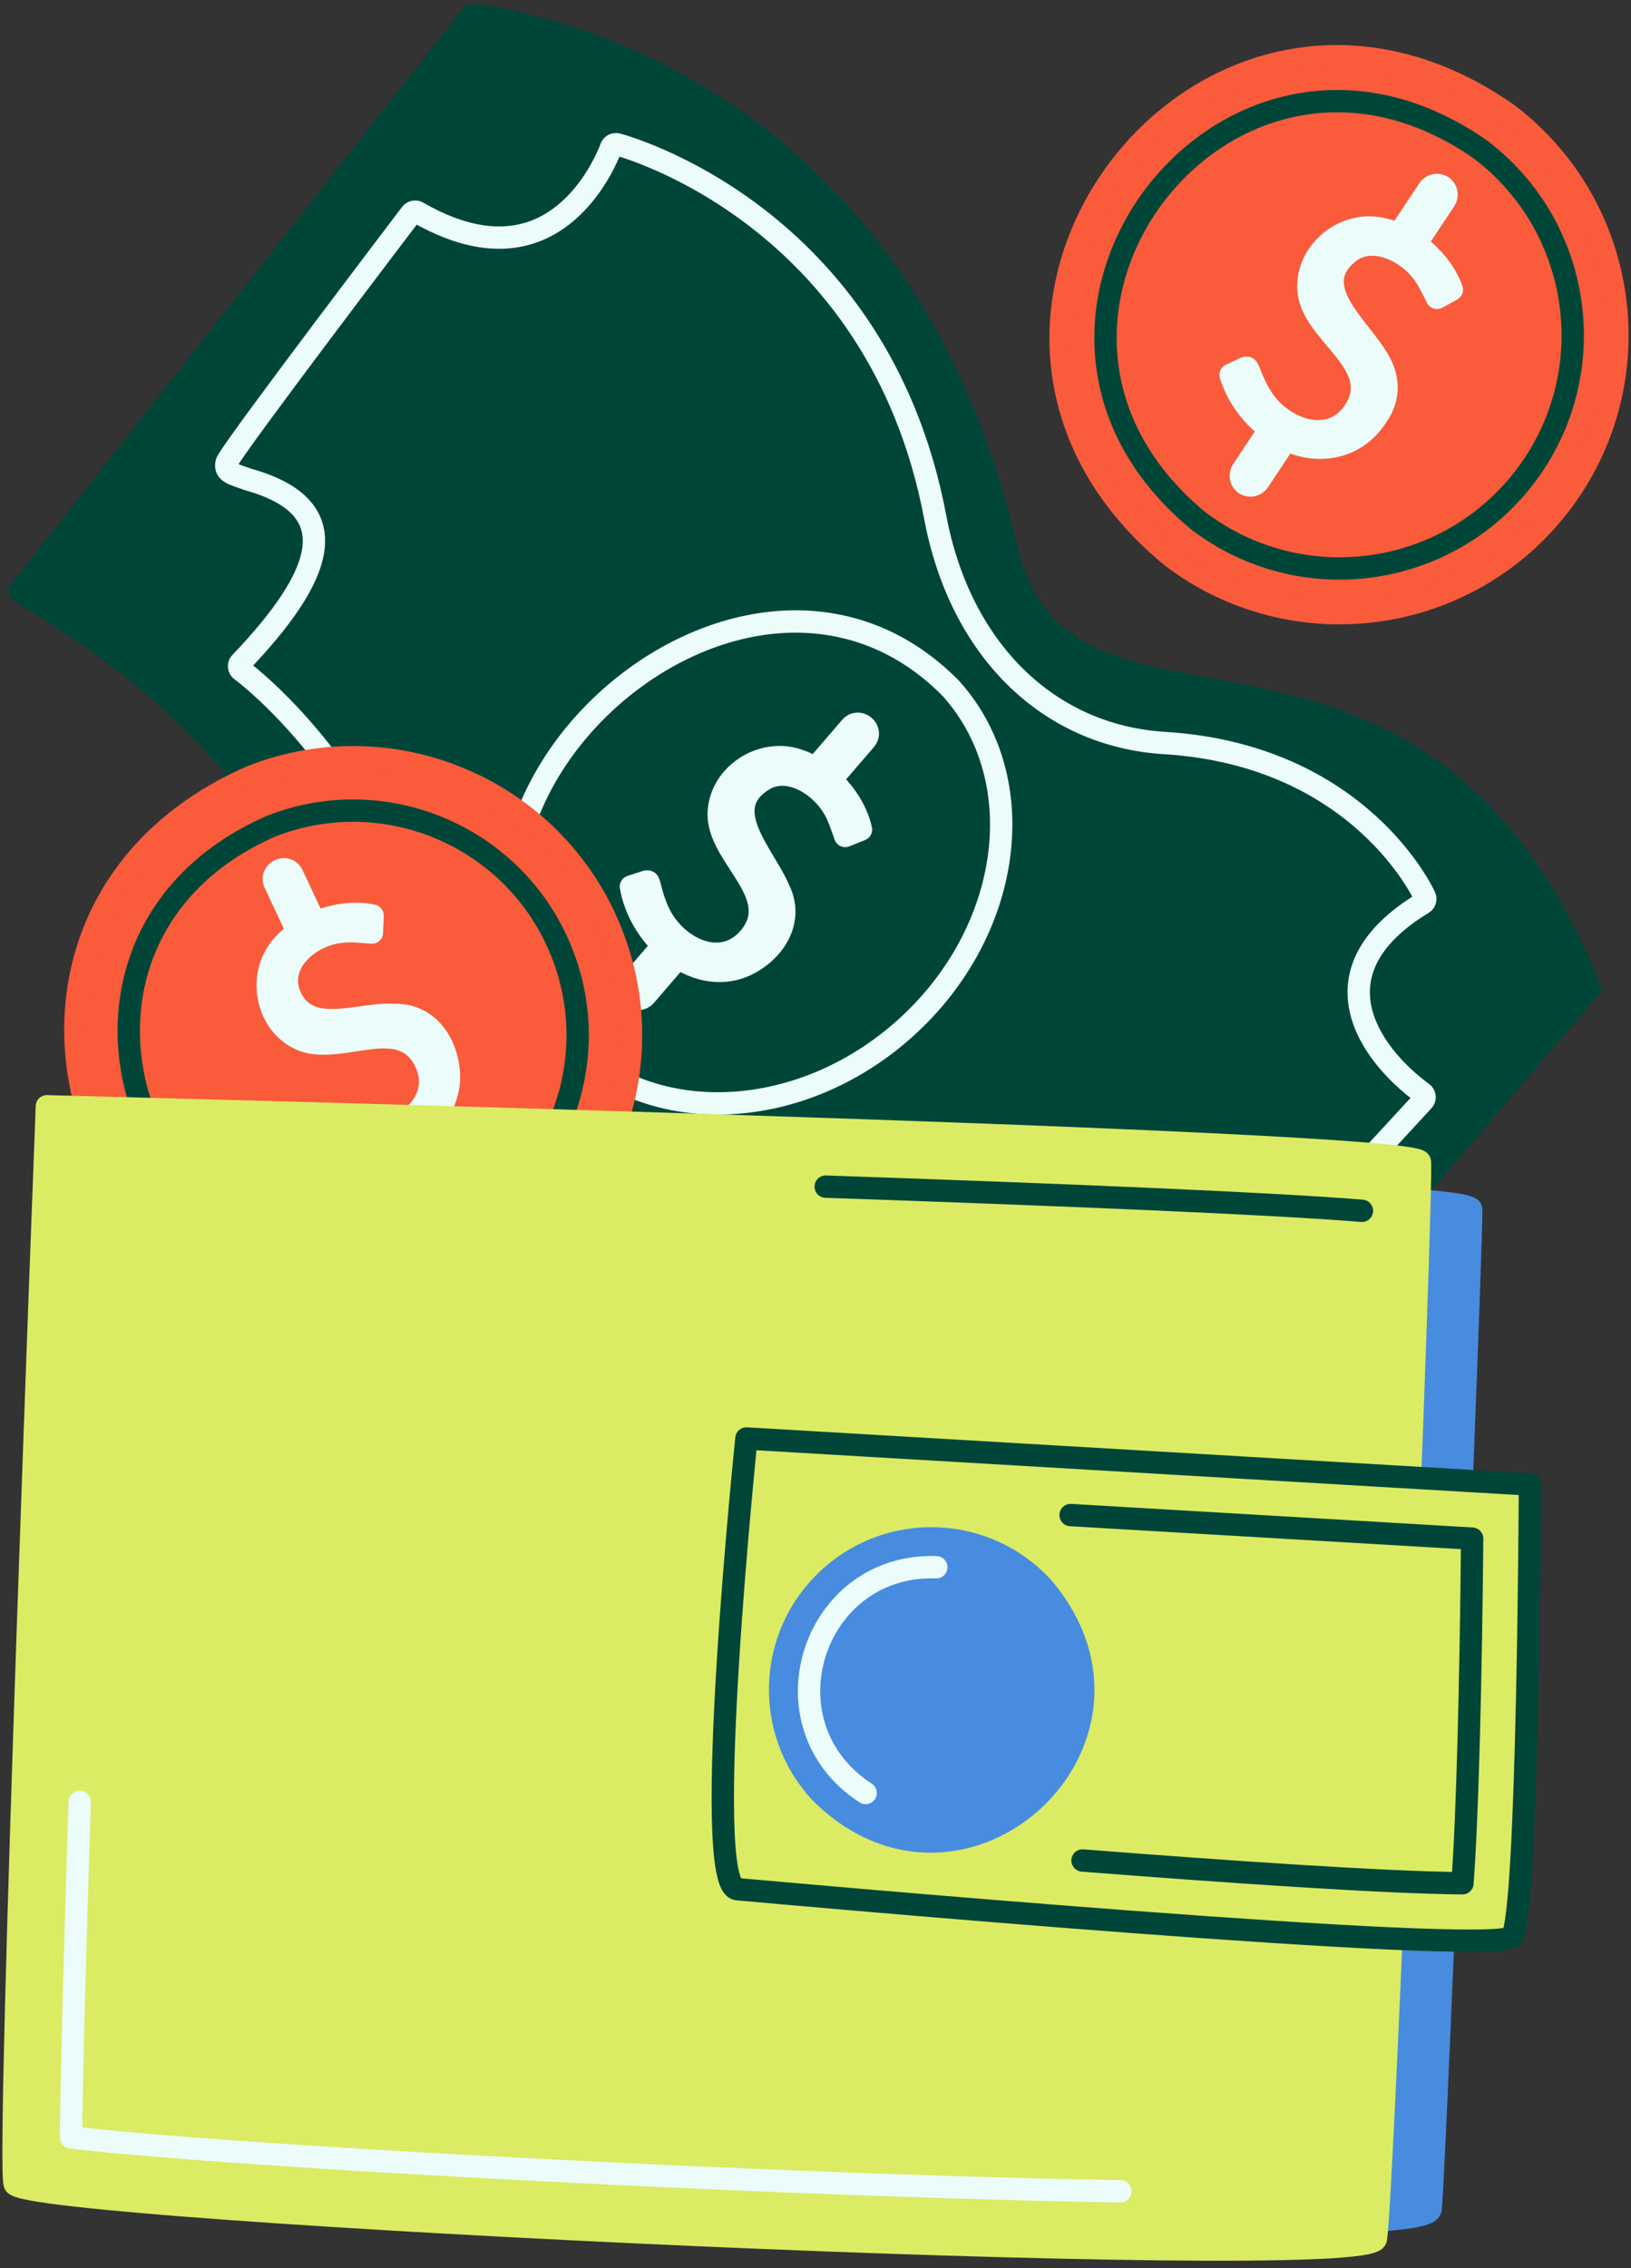
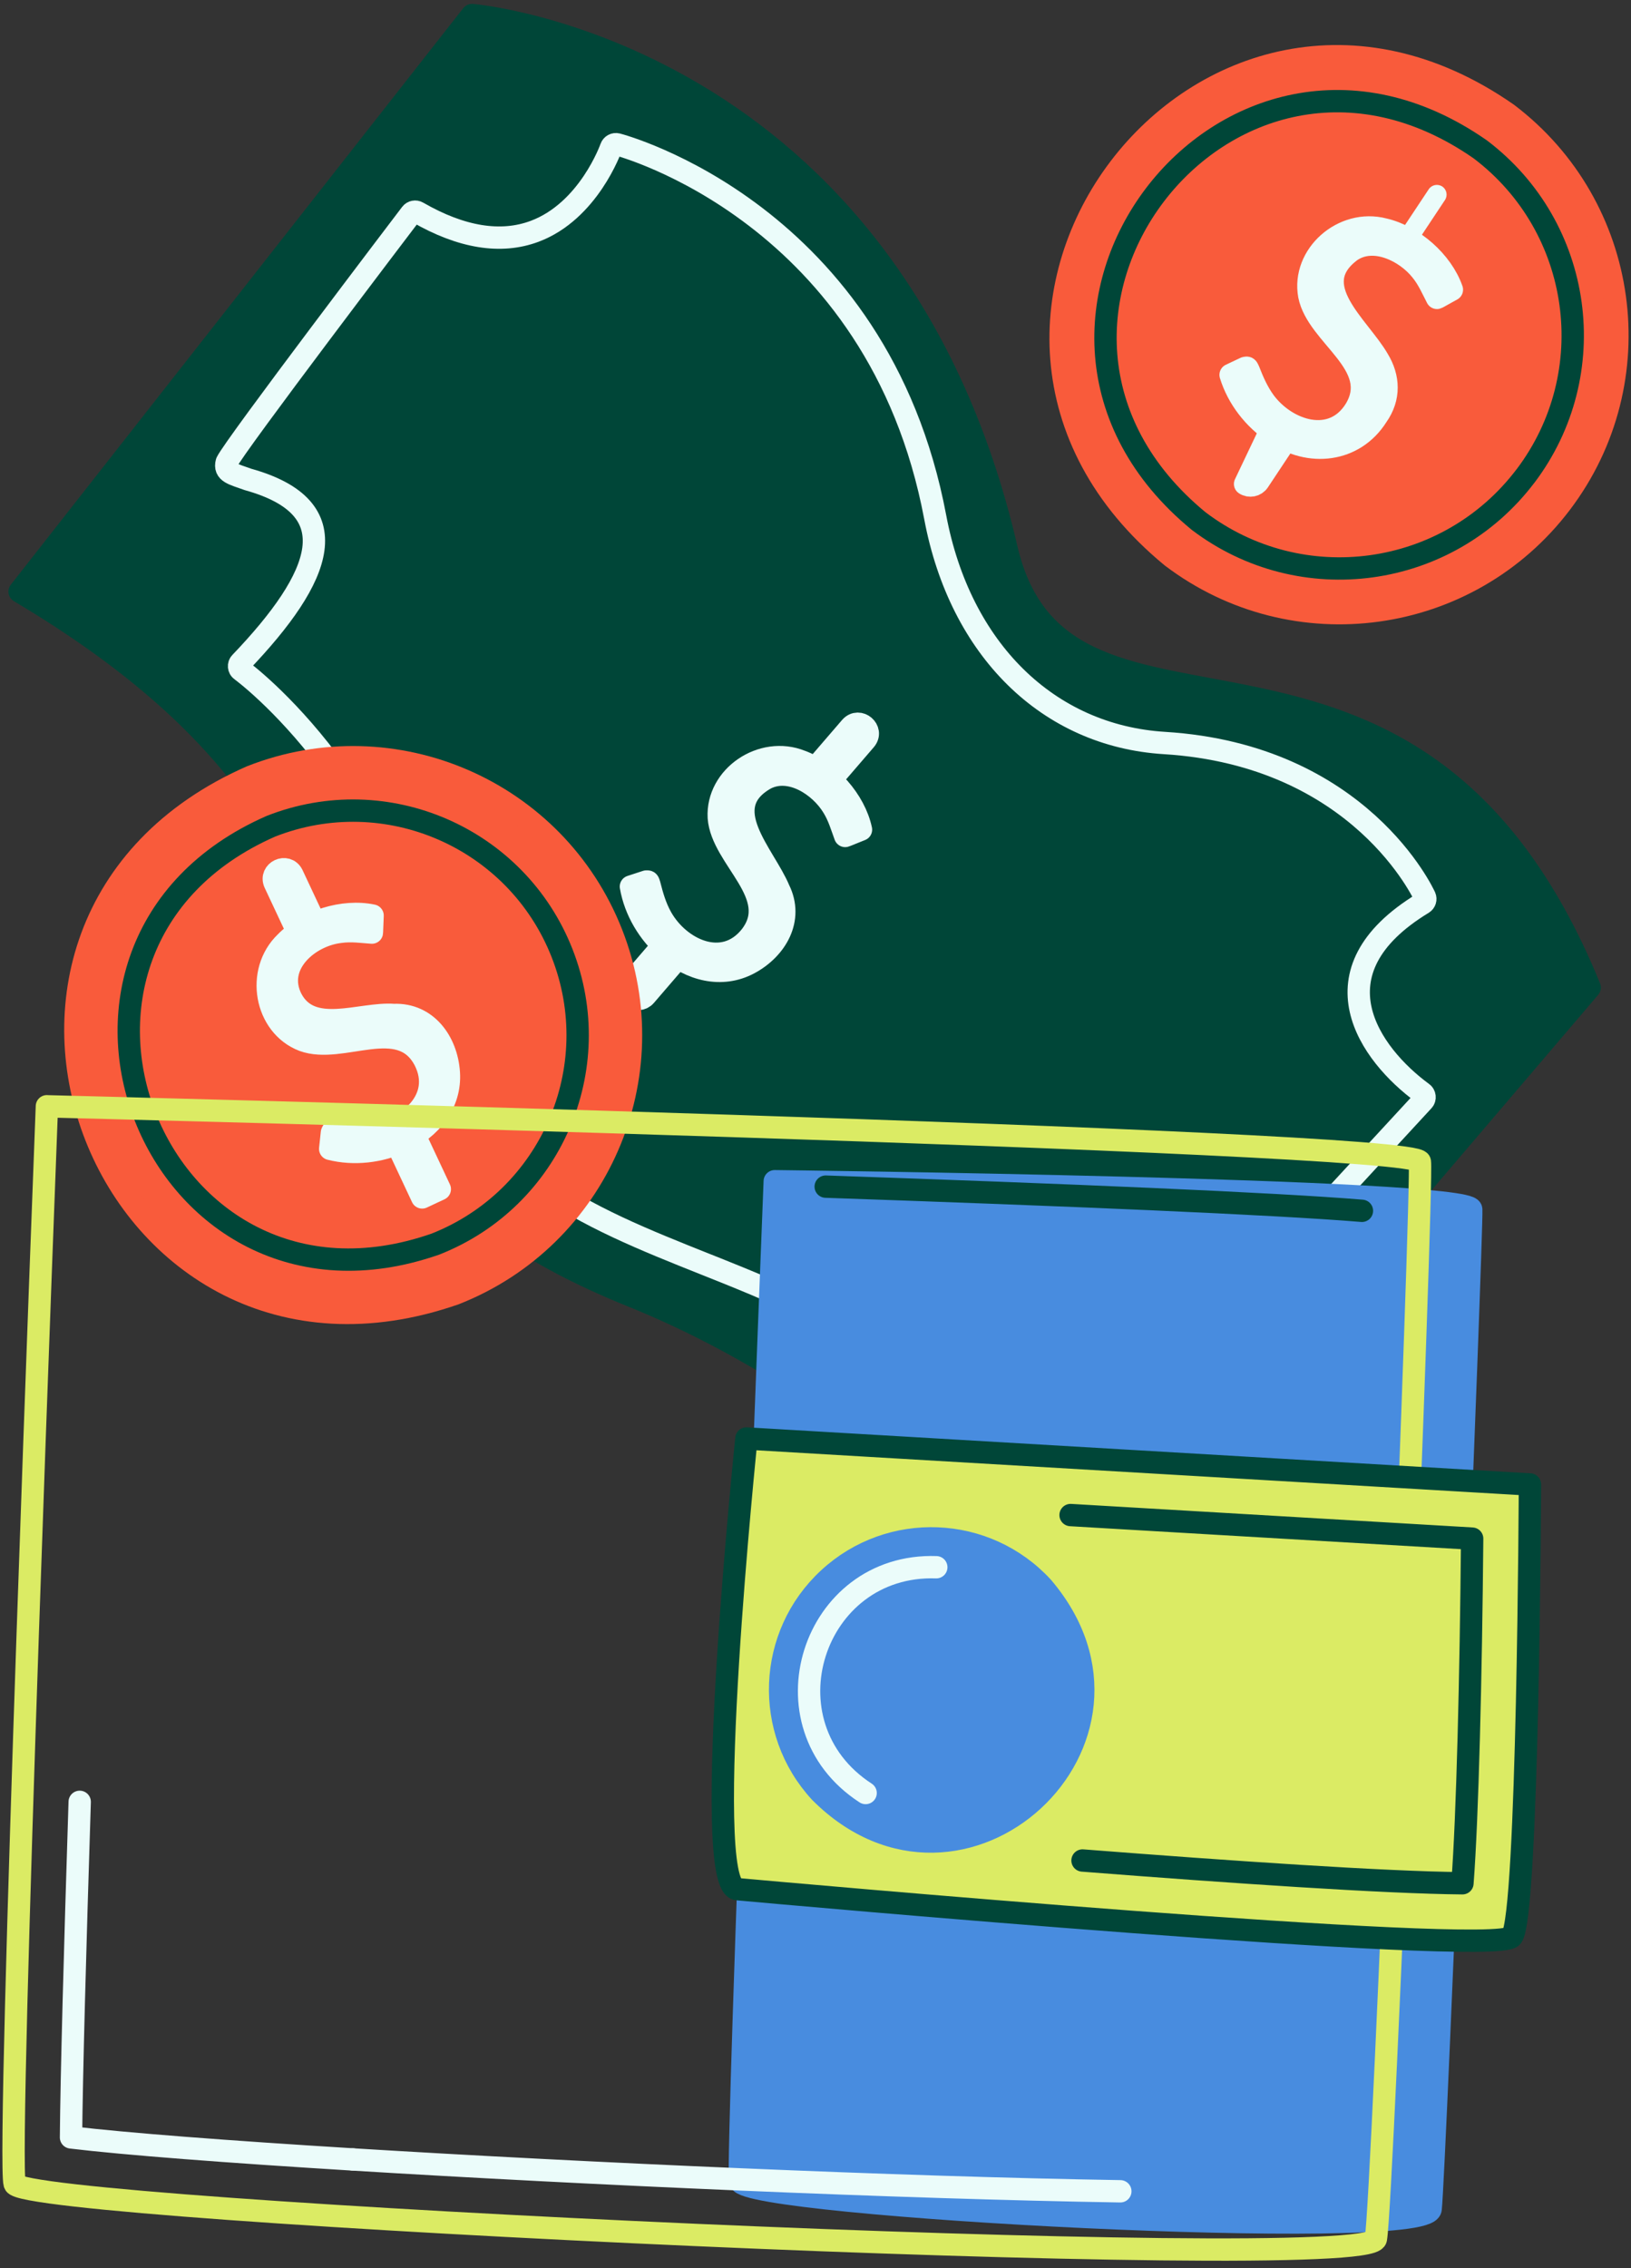
<svg xmlns="http://www.w3.org/2000/svg" width="146" height="203" viewBox="0 0 146 203" fill="none">
  <rect x="0" y="0" width="146" height="203" fill="#333333" stroke="none" />
  <g id="Layer 1">
    <g id="Group">
      <g id="Group_2">
        <g id="Group_3">
          <path id="Vector" d="M42.254 1.349C42.254 1.349 79.693 4.449 90.1 49.108C95.268 71.275 126.398 49.437 142.302 88.393L94.882 143.993C94.882 143.993 79.554 125.276 56.59 116.01C18.482 100.636 44.45 78.294 1.755 52.949L42.254 1.349Z" fill="#004638" />
          <path id="Vector_2" d="M42.254 1.349C42.254 1.349 79.693 4.449 90.1 49.108C95.268 71.275 126.398 49.437 142.302 88.393L94.882 143.993C94.882 143.993 79.554 125.276 56.59 116.01C18.482 100.636 44.45 78.294 1.755 52.949L42.254 1.349Z" stroke="#004638" stroke-width="2" stroke-linejoin="round" />
        </g>
        <path id="Vector_3" d="M83.955 126.696C83.796 126.696 83.647 126.614 83.565 126.475C79.42 119.641 71.121 116.335 63.094 113.136C52.569 108.941 41.683 104.606 39.662 92.286C36.124 70.684 21.737 60.102 21.588 59.999C21.367 59.85 21.331 59.5 21.526 59.31C28.92 51.581 31.301 45.452 22.2 42.912C20.878 42.429 20.04 42.31 20.297 41.369C21.007 39.883 36.15 19.968 36.793 19.125C36.932 18.94 37.189 18.888 37.389 19.007C41.308 21.264 44.835 21.835 47.858 20.704C52.692 18.894 54.677 13.273 54.697 13.217C54.775 12.991 55.011 12.862 55.242 12.919C55.474 12.975 78.587 19.048 83.719 46.306C85.945 58.122 93.808 65.861 104.236 66.504C121.801 67.588 127.493 80.15 127.549 80.274C127.642 80.485 127.565 80.726 127.375 80.845C117.24 86.994 122.654 94.399 127.328 97.823C127.549 97.973 127.591 98.317 127.405 98.513L102.585 125.41C102.405 125.616 102.045 125.606 101.886 125.38C94.132 115.137 87.601 119.965 84.377 126.429C84.305 126.593 84.135 126.696 83.961 126.696H83.955Z" stroke="#EBFCFA" stroke-width="2" stroke-linejoin="round" />
        <g id="Group_4">
-           <path id="Vector_4" d="M81.04 92.028C71.445 100.661 57.711 101.042 50.363 92.876C33.621 72.468 66.586 42.819 85.113 61.613C92.461 69.778 90.635 83.394 81.04 92.028Z" stroke="#EBFCFA" stroke-width="2" stroke-linejoin="round" />
          <g id="Group_5">
            <g id="Group_6">
              <path id="Vector_5" d="M59.727 84.973C59.233 84.552 58.786 84.079 58.39 83.575C57.994 83.066 57.649 82.526 57.361 81.971C57.078 81.415 56.847 80.844 56.682 80.274C56.595 79.965 56.523 79.662 56.472 79.358L57.855 78.906C57.906 78.901 57.958 78.906 58.009 78.906C58.019 78.911 58.076 78.973 58.127 79.189C58.22 79.564 58.343 80.001 58.487 80.474C58.647 80.999 58.888 81.564 59.202 82.14C59.541 82.773 60.061 83.39 60.745 83.976C61.835 84.917 62.951 85.39 64.061 85.385C65.228 85.385 66.267 84.855 67.157 83.827C67.692 83.205 67.98 82.531 68.01 81.821C68.036 81.204 67.918 80.567 67.661 79.924C67.429 79.348 67.116 78.757 66.72 78.16C66.365 77.626 66.015 77.075 65.671 76.51C65.342 75.97 65.038 75.399 64.776 74.813C64.54 74.288 64.39 73.738 64.339 73.178C64.287 72.643 64.354 72.077 64.545 71.481C64.735 70.889 65.126 70.242 65.707 69.568C66.154 69.049 66.699 68.627 67.332 68.308C67.959 67.995 68.648 67.814 69.378 67.773C70.113 67.732 70.895 67.856 71.697 68.128C72.504 68.406 73.312 68.889 74.104 69.573C75.019 70.36 75.744 71.234 76.263 72.17C76.644 72.854 76.911 73.548 77.06 74.247L75.734 74.782C75.698 74.797 75.667 74.808 75.646 74.813C75.641 74.797 75.61 74.746 75.574 74.633C75.477 74.324 75.353 73.969 75.214 73.579C75.055 73.142 74.829 72.679 74.546 72.195C74.237 71.671 73.79 71.157 73.219 70.668C72.7 70.221 72.175 69.887 71.661 69.671C71.121 69.445 70.587 69.331 70.072 69.326C69.527 69.321 69.003 69.439 68.525 69.681C68.072 69.907 67.656 70.236 67.301 70.653C66.797 71.239 66.54 71.892 66.529 72.591C66.519 73.183 66.648 73.805 66.91 74.437C67.136 74.993 67.44 75.584 67.815 76.181C68.154 76.726 68.499 77.302 68.838 77.883C69.167 78.443 69.466 79.029 69.728 79.621C69.964 80.155 70.119 80.711 70.18 81.266C70.242 81.79 70.185 82.341 70.026 82.896C69.867 83.446 69.522 84.027 69.008 84.624C68.427 85.297 67.763 85.832 67.038 86.223C66.324 86.603 65.558 86.819 64.766 86.876C63.969 86.933 63.131 86.809 62.282 86.511C61.423 86.213 60.56 85.688 59.716 84.963L59.727 84.973Z" fill="#EBFCFA" />
              <path id="Vector_6" d="M59.727 84.973C58.061 83.534 56.852 81.513 56.477 79.353L57.86 78.901C58.056 78.901 58.03 78.87 58.133 79.189C58.38 80.155 58.662 81.173 59.208 82.14C60.832 85.004 64.73 86.83 67.162 83.822C70.083 80.119 64.607 76.875 64.344 73.178C64.139 69.511 68.216 66.73 71.708 68.138C74.222 69.059 76.51 71.64 77.071 74.257L75.744 74.792C75.708 74.808 75.677 74.818 75.657 74.823C75.343 73.98 75.086 73.054 74.556 72.211C73.405 70.314 70.741 68.56 68.535 69.691C64.015 72.242 68.422 76.484 69.733 79.636C71.039 82.274 69.486 84.937 67.044 86.238C64.601 87.539 61.809 86.819 59.722 84.973H59.727Z" stroke="#EBFCFA" stroke-width="2" stroke-linejoin="round" />
            </g>
            <g id="Group_7">
-               <path id="Vector_7" d="M56.544 89.21C56.178 88.897 56.137 88.347 56.451 87.981L59.886 83.991L61.207 85.128L57.773 89.118C57.459 89.483 56.909 89.524 56.544 89.21Z" fill="#EBFCFA" />
              <path id="Vector_8" d="M56.544 89.21C56.178 88.897 56.137 88.347 56.451 87.981L59.886 83.991L61.207 85.128L57.773 89.118C57.459 89.483 56.909 89.524 56.544 89.21Z" stroke="#EBFCFA" stroke-width="2" stroke-linejoin="round" />
            </g>
            <g id="Group_8">
              <path id="Vector_9" d="M74.031 70.21L72.71 69.074L76.145 65.084C76.459 64.719 77.009 64.677 77.374 64.991C77.739 65.305 77.78 65.855 77.466 66.22L74.031 70.21Z" fill="#EBFCFA" />
              <path id="Vector_10" d="M74.031 70.21L72.71 69.074L76.145 65.084C76.906 64.23 78.202 65.341 77.466 66.22L74.031 70.21Z" stroke="#EBFCFA" stroke-width="2" stroke-linejoin="round" />
            </g>
          </g>
        </g>
      </g>
      <g id="Group_9">
        <path id="Vector_11" d="M69.352 105.727C69.352 105.727 131.591 106.462 131.699 108.246C131.807 110.025 128.424 194.725 128.064 197.722C127.704 200.72 66.586 197.45 66.251 195.228C65.917 193.002 69.352 105.732 69.352 105.732V105.727Z" fill="#488CDF" />
        <path id="Vector_12" d="M69.352 105.727C69.352 105.727 131.591 106.462 131.699 108.246C131.807 110.025 128.424 194.725 128.064 197.722C127.704 200.72 66.586 197.45 66.251 195.228C65.917 193.002 69.352 105.732 69.352 105.732V105.727Z" stroke="#488CDF" stroke-width="2" stroke-linejoin="round" />
      </g>
      <g id="Group_10">
        <g id="Group_11">
          <path id="Vector_13" d="M54.749 83.538C59.783 96.321 53.504 110.765 40.721 115.799C27.938 120.833 13.494 114.555 8.46 101.772C3.426 88.989 9.705 74.545 22.488 69.511C35.271 64.477 49.715 70.755 54.749 83.538Z" fill="#F95B3B" />
          <path id="Vector_14" d="M54.749 83.538C59.783 96.321 53.504 110.765 40.721 115.799C9.54 126.674 -7.727 82.813 22.488 69.511C35.271 64.477 49.715 70.755 54.749 83.538Z" stroke="#F95B3B" stroke-width="2" stroke-linejoin="round" />
        </g>
        <path id="Vector_15" d="M50.306 85.291C54.373 95.616 49.298 107.289 38.973 111.356C13.783 120.144 -0.168 84.705 24.241 73.958C34.566 69.891 46.239 74.966 50.306 85.291Z" stroke="#004638" stroke-width="2" stroke-linejoin="round" />
        <g id="Group_12">
          <g id="Group_13">
            <path id="Vector_16" d="M36.017 102.168C35.43 102.445 34.819 102.661 34.191 102.811C33.564 102.965 32.931 103.057 32.309 103.088C31.687 103.119 31.07 103.093 30.484 103.011C30.17 102.965 29.862 102.903 29.563 102.826L29.718 101.381C29.733 101.335 29.754 101.288 29.784 101.242C29.795 101.242 29.872 101.211 30.093 101.247C30.479 101.314 30.921 101.381 31.415 101.443C31.959 101.51 32.571 101.525 33.23 101.474C33.944 101.422 34.721 101.201 35.533 100.821C36.834 100.209 37.729 99.386 38.176 98.368C38.649 97.303 38.598 96.136 38.022 94.902C37.672 94.156 37.173 93.622 36.541 93.303C35.991 93.025 35.358 92.871 34.669 92.845C34.052 92.82 33.384 92.866 32.679 92.979C32.047 93.082 31.399 93.174 30.746 93.262C30.119 93.344 29.476 93.38 28.828 93.385C28.252 93.385 27.692 93.298 27.157 93.118C26.648 92.948 26.159 92.65 25.697 92.233C25.234 91.817 24.807 91.195 24.427 90.393C24.139 89.775 23.974 89.102 23.943 88.392C23.912 87.688 24.036 86.989 24.298 86.305C24.565 85.616 24.992 84.952 25.573 84.335C26.154 83.713 26.931 83.173 27.877 82.731C28.967 82.217 30.062 81.913 31.132 81.826C31.908 81.759 32.654 81.8 33.353 81.949L33.296 83.379C33.296 83.42 33.296 83.451 33.291 83.471C33.276 83.471 33.214 83.477 33.096 83.466C32.772 83.43 32.402 83.394 31.99 83.363C31.528 83.333 31.008 83.343 30.458 83.405C29.851 83.471 29.198 83.667 28.52 83.986C27.897 84.279 27.378 84.618 26.972 84.999C26.545 85.4 26.221 85.837 26.005 86.305C25.774 86.803 25.671 87.328 25.697 87.863C25.717 88.372 25.846 88.881 26.082 89.374C26.411 90.074 26.9 90.578 27.537 90.871C28.077 91.123 28.694 91.262 29.378 91.282C29.98 91.303 30.638 91.267 31.343 91.174C31.98 91.092 32.643 91.01 33.317 90.938C33.96 90.871 34.618 90.835 35.266 90.84C35.852 90.84 36.418 90.933 36.952 91.102C37.456 91.262 37.934 91.534 38.377 91.915C38.814 92.285 39.2 92.835 39.534 93.55C39.909 94.352 40.13 95.18 40.182 96.002C40.233 96.81 40.12 97.597 39.842 98.342C39.565 99.093 39.112 99.802 38.495 100.455C37.873 101.114 37.04 101.69 36.032 102.163L36.017 102.168Z" fill="#EBFCFA" />
            <path id="Vector_17" d="M36.017 102.168C34.021 103.099 31.682 103.371 29.558 102.832L29.712 101.387C29.79 101.207 29.753 101.217 30.088 101.253C31.07 101.423 32.119 101.582 33.224 101.479C36.5 101.171 39.765 98.363 38.017 94.913C35.837 90.727 30.633 94.399 27.152 93.123C23.722 91.812 22.853 86.948 25.573 84.341C27.445 82.423 30.736 81.394 33.353 81.95L33.296 83.379C33.296 83.42 33.296 83.451 33.291 83.472C32.391 83.41 31.445 83.266 30.458 83.405C27.63 83.719 24.565 86.362 26.077 89.38C27.835 92.763 32.263 90.624 35.255 90.846C38.197 90.732 39.991 93.242 40.176 96.003C40.361 98.764 38.562 101.016 36.027 102.163L36.017 102.168Z" stroke="#EBFCFA" stroke-width="2" stroke-linejoin="round" />
          </g>
          <g id="Group_14">
            <path id="Vector_18" d="M36.757 100.885L35.179 101.625L37.783 107.179L39.361 106.439L36.757 100.885Z" fill="#EBFCFA" />
            <path id="Vector_19" d="M39.369 106.435L37.79 107.176L35.183 101.617L36.762 100.877L39.369 106.435Z" stroke="#EBFCFA" stroke-width="2" stroke-linejoin="round" />
          </g>
          <g id="Group_15">
            <path id="Vector_20" d="M28.412 83.065L26.833 83.806L24.596 79.039C24.39 78.602 24.581 78.083 25.018 77.877C25.455 77.671 25.974 77.862 26.18 78.299L28.417 83.065H28.412Z" fill="#EBFCFA" />
            <path id="Vector_21" d="M28.411 83.065L26.833 83.805L24.596 79.038C24.128 77.995 25.671 77.27 26.175 78.298L28.411 83.065Z" stroke="#EBFCFA" stroke-width="2" stroke-linejoin="round" />
          </g>
        </g>
      </g>
      <g id="Group_16">
-         <path id="Vector_22" d="M4.203 99.021C4.203 99.021 126.825 102.06 127.102 103.983C127.385 105.906 123.77 197.172 123.163 200.39C122.557 203.609 2.054 197.881 1.313 195.47C0.573 193.058 4.198 99.016 4.198 99.016L4.203 99.021Z" fill="#DBEB64" />
        <path id="Vector_23" d="M4.203 99.021C4.203 99.021 126.825 102.06 127.102 103.983C127.38 105.906 123.77 197.172 123.163 200.39C122.557 203.609 2.054 197.881 1.313 195.47C0.573 193.058 4.198 99.016 4.198 99.016L4.203 99.021Z" stroke="#DBEB64" stroke-width="2" stroke-linejoin="round" />
      </g>
      <path id="Vector_24" d="M31.605 193.284C20.323 192.59 11.104 191.886 6.357 191.31C6.404 185.808 6.707 174.645 7.134 161.275" stroke="#EBFCFA" stroke-width="2" stroke-linecap="round" stroke-linejoin="round" />
      <path id="Vector_25" d="M100.287 196.133C80.48 195.814 52.497 194.57 31.605 193.284" stroke="#EBFCFA" stroke-width="2" stroke-linecap="round" stroke-linejoin="round" />
      <g id="Group_17">
        <path id="Vector_26" d="M73.913 106.21C95.504 106.95 114.098 107.727 121.914 108.375L73.913 106.21Z" fill="#DBEB64" />
        <path id="Vector_27" d="M73.913 106.21C95.504 106.95 114.098 107.727 121.914 108.375" stroke="#004638" stroke-width="2" stroke-linecap="round" stroke-linejoin="round" />
      </g>
      <g id="Group_18">
        <path id="Vector_28" d="M136.954 132.871L66.817 128.752C66.817 128.752 62.662 168.783 65.999 169.091C69.337 169.4 133.879 175.184 135.34 173.343C136.8 171.503 136.954 132.866 136.954 132.866V132.871Z" fill="#DBEB64" />
        <path id="Vector_29" d="M136.954 132.871L66.817 128.752C66.817 128.752 62.662 168.783 65.999 169.091C69.337 169.4 133.879 175.184 135.34 173.343C136.8 171.503 136.954 132.866 136.954 132.866V132.871Z" stroke="#004638" stroke-width="2" stroke-linejoin="round" />
      </g>
      <g id="Group_19">
        <path id="Vector_30" d="M95.834 135.606L131.781 137.715C131.673 150.076 131.36 162.705 130.912 168.562C124.027 168.505 110.072 167.554 96.903 166.525" fill="#DBEB64" />
        <path id="Vector_31" d="M95.834 135.606L131.781 137.715C131.673 150.076 131.36 162.705 130.912 168.562C124.027 168.505 110.072 167.554 96.903 166.525" stroke="#004638" stroke-width="2" stroke-linecap="round" stroke-linejoin="round" />
      </g>
      <g id="Group_20">
        <path id="Vector_32" d="M74.191 141.278C79.688 136.208 88.249 136.553 93.319 142.05C98.389 147.546 98.045 156.108 92.548 161.178C87.051 166.248 78.49 165.903 73.419 160.407C68.35 154.91 68.694 146.348 74.191 141.278Z" fill="#488CDF" />
        <path id="Vector_33" d="M74.191 141.278C79.688 136.208 88.249 136.553 93.319 142.05C104.971 155.733 86.11 173.123 73.419 160.407C68.35 154.91 68.694 146.348 74.191 141.278Z" stroke="#488CDF" stroke-width="2" stroke-linejoin="round" />
      </g>
      <path id="Vector_34" d="M77.487 160.484C68.077 154.37 72.705 139.9 83.812 140.276" stroke="#EBFCFA" stroke-width="2" stroke-linecap="round" stroke-linejoin="round" />
      <g id="Group_21">
        <g id="Group_22">
          <path id="Vector_35" d="M139.736 45.03C131.437 55.977 115.836 58.132 104.888 49.833C93.941 41.533 91.787 25.933 100.086 14.985C108.385 4.038 123.986 1.883 134.933 10.182C145.881 18.482 148.035 34.083 139.736 45.03Z" fill="#F95B3B" />
          <path id="Vector_36" d="M139.736 45.03C131.437 55.977 115.836 58.132 104.889 49.832C79.384 28.858 107.856 -8.699 134.934 10.182C145.881 18.482 148.03 34.082 139.736 45.03Z" stroke="#F95B3B" stroke-width="2" stroke-linejoin="round" />
        </g>
        <path id="Vector_37" d="M136.548 42.613C129.586 51.802 116.494 53.607 107.305 46.644C85.904 29.048 109.794 -2.467 132.516 13.376C141.705 20.338 143.505 33.429 136.548 42.618V42.613Z" stroke="#004638" stroke-width="2" stroke-linejoin="round" />
        <g id="Group_23">
          <g id="Group_24">
            <path id="Vector_38" d="M114.083 38.72C113.543 38.36 113.039 37.949 112.586 37.496C112.129 37.039 111.717 36.55 111.368 36.031C111.018 35.517 110.72 34.977 110.483 34.432C110.355 34.139 110.252 33.846 110.159 33.547L111.476 32.925C111.522 32.915 111.573 32.91 111.63 32.91C111.64 32.915 111.702 32.966 111.784 33.177C111.923 33.542 112.098 33.953 112.303 34.406C112.53 34.91 112.838 35.434 113.219 35.974C113.635 36.555 114.227 37.105 114.977 37.604C116.175 38.401 117.343 38.73 118.448 38.586C119.605 38.437 120.572 37.789 121.328 36.653C121.78 35.969 121.981 35.265 121.924 34.56C121.873 33.943 121.677 33.326 121.343 32.719C121.045 32.179 120.654 31.629 120.191 31.089C119.775 30.606 119.358 30.097 118.947 29.583C118.551 29.089 118.181 28.559 117.846 28.009C117.548 27.521 117.332 26.991 117.209 26.441C117.091 25.916 117.091 25.346 117.209 24.734C117.322 24.122 117.631 23.433 118.124 22.692C118.5 22.122 118.993 21.633 119.579 21.242C120.166 20.852 120.824 20.589 121.544 20.461C122.269 20.327 123.06 20.353 123.894 20.528C124.727 20.703 125.59 21.083 126.459 21.659C127.462 22.327 128.295 23.104 128.928 23.968C129.39 24.6 129.74 25.253 129.977 25.927L128.727 26.621C128.691 26.642 128.665 26.652 128.645 26.662C128.634 26.652 128.598 26.6 128.552 26.492C128.418 26.199 128.254 25.86 128.064 25.495C127.853 25.084 127.57 24.646 127.231 24.209C126.86 23.726 126.351 23.273 125.724 22.857C125.153 22.477 124.593 22.209 124.053 22.06C123.492 21.906 122.947 21.854 122.433 21.916C121.888 21.978 121.389 22.163 120.942 22.461C120.52 22.744 120.15 23.119 119.847 23.577C119.42 24.22 119.245 24.898 119.322 25.598C119.389 26.189 119.59 26.791 119.929 27.382C120.222 27.907 120.597 28.451 121.045 29.002C121.451 29.5 121.862 30.03 122.274 30.565C122.67 31.079 123.04 31.624 123.374 32.179C123.678 32.683 123.899 33.213 124.032 33.758C124.156 34.272 124.171 34.822 124.079 35.393C123.986 35.959 123.719 36.576 123.287 37.234C122.798 37.974 122.207 38.592 121.528 39.065C120.865 39.527 120.135 39.841 119.353 39.995C118.566 40.15 117.723 40.129 116.844 39.944C115.954 39.754 115.034 39.342 114.103 38.725L114.083 38.72Z" fill="#EBFCFA" />
            <path id="Vector_39" d="M114.083 38.72C112.247 37.501 110.802 35.645 110.159 33.552L111.476 32.93C111.666 32.899 111.64 32.879 111.784 33.182C112.149 34.108 112.56 35.084 113.219 35.979C115.188 38.617 119.281 39.944 121.322 36.658C123.76 32.621 117.918 30.081 117.199 26.446C116.54 22.826 120.227 19.571 123.878 20.527C126.49 21.129 129.082 23.407 129.966 25.927L128.717 26.621C128.681 26.641 128.655 26.657 128.634 26.662C128.218 25.865 127.848 24.98 127.215 24.209C125.832 22.471 122.973 21.062 120.927 22.461C116.762 25.556 121.657 29.212 123.359 32.174C124.341 33.778 124.428 35.593 123.271 37.229C121.235 40.468 117.168 40.91 114.093 38.72H114.083Z" stroke="#EBFCFA" stroke-width="2" stroke-linejoin="round" />
          </g>
          <g id="Group_25">
            <path id="Vector_40" d="M111.455 43.317C111.054 43.05 110.946 42.51 111.208 42.109L114.118 37.723L115.573 38.684L112.663 43.07C112.396 43.471 111.856 43.579 111.455 43.317Z" fill="#EBFCFA" />
-             <path id="Vector_41" d="M111.455 43.317C111.054 43.05 110.946 42.51 111.208 42.109L114.118 37.723L115.573 38.684L112.663 43.07C112.396 43.471 111.856 43.579 111.455 43.317Z" stroke="#EBFCFA" stroke-width="2" stroke-linejoin="round" />
+             <path id="Vector_41" d="M111.455 43.317L114.118 37.723L115.573 38.684L112.663 43.07C112.396 43.471 111.856 43.579 111.455 43.317Z" stroke="#EBFCFA" stroke-width="2" stroke-linejoin="round" />
          </g>
          <g id="Group_26">
            <path id="Vector_42" d="M126.439 22.286L124.984 21.325L127.894 16.939C128.162 16.538 128.702 16.43 129.103 16.692C129.504 16.959 129.612 17.499 129.349 17.9L126.439 22.286Z" fill="#EBFCFA" />
-             <path id="Vector_43" d="M126.439 22.286L124.984 21.325L127.894 16.939C128.162 16.538 128.702 16.43 129.103 16.692C129.504 16.959 129.612 17.499 129.349 17.9L126.439 22.286Z" stroke="#EBFCFA" stroke-width="2" stroke-linejoin="round" />
          </g>
        </g>
      </g>
    </g>
  </g>
</svg>